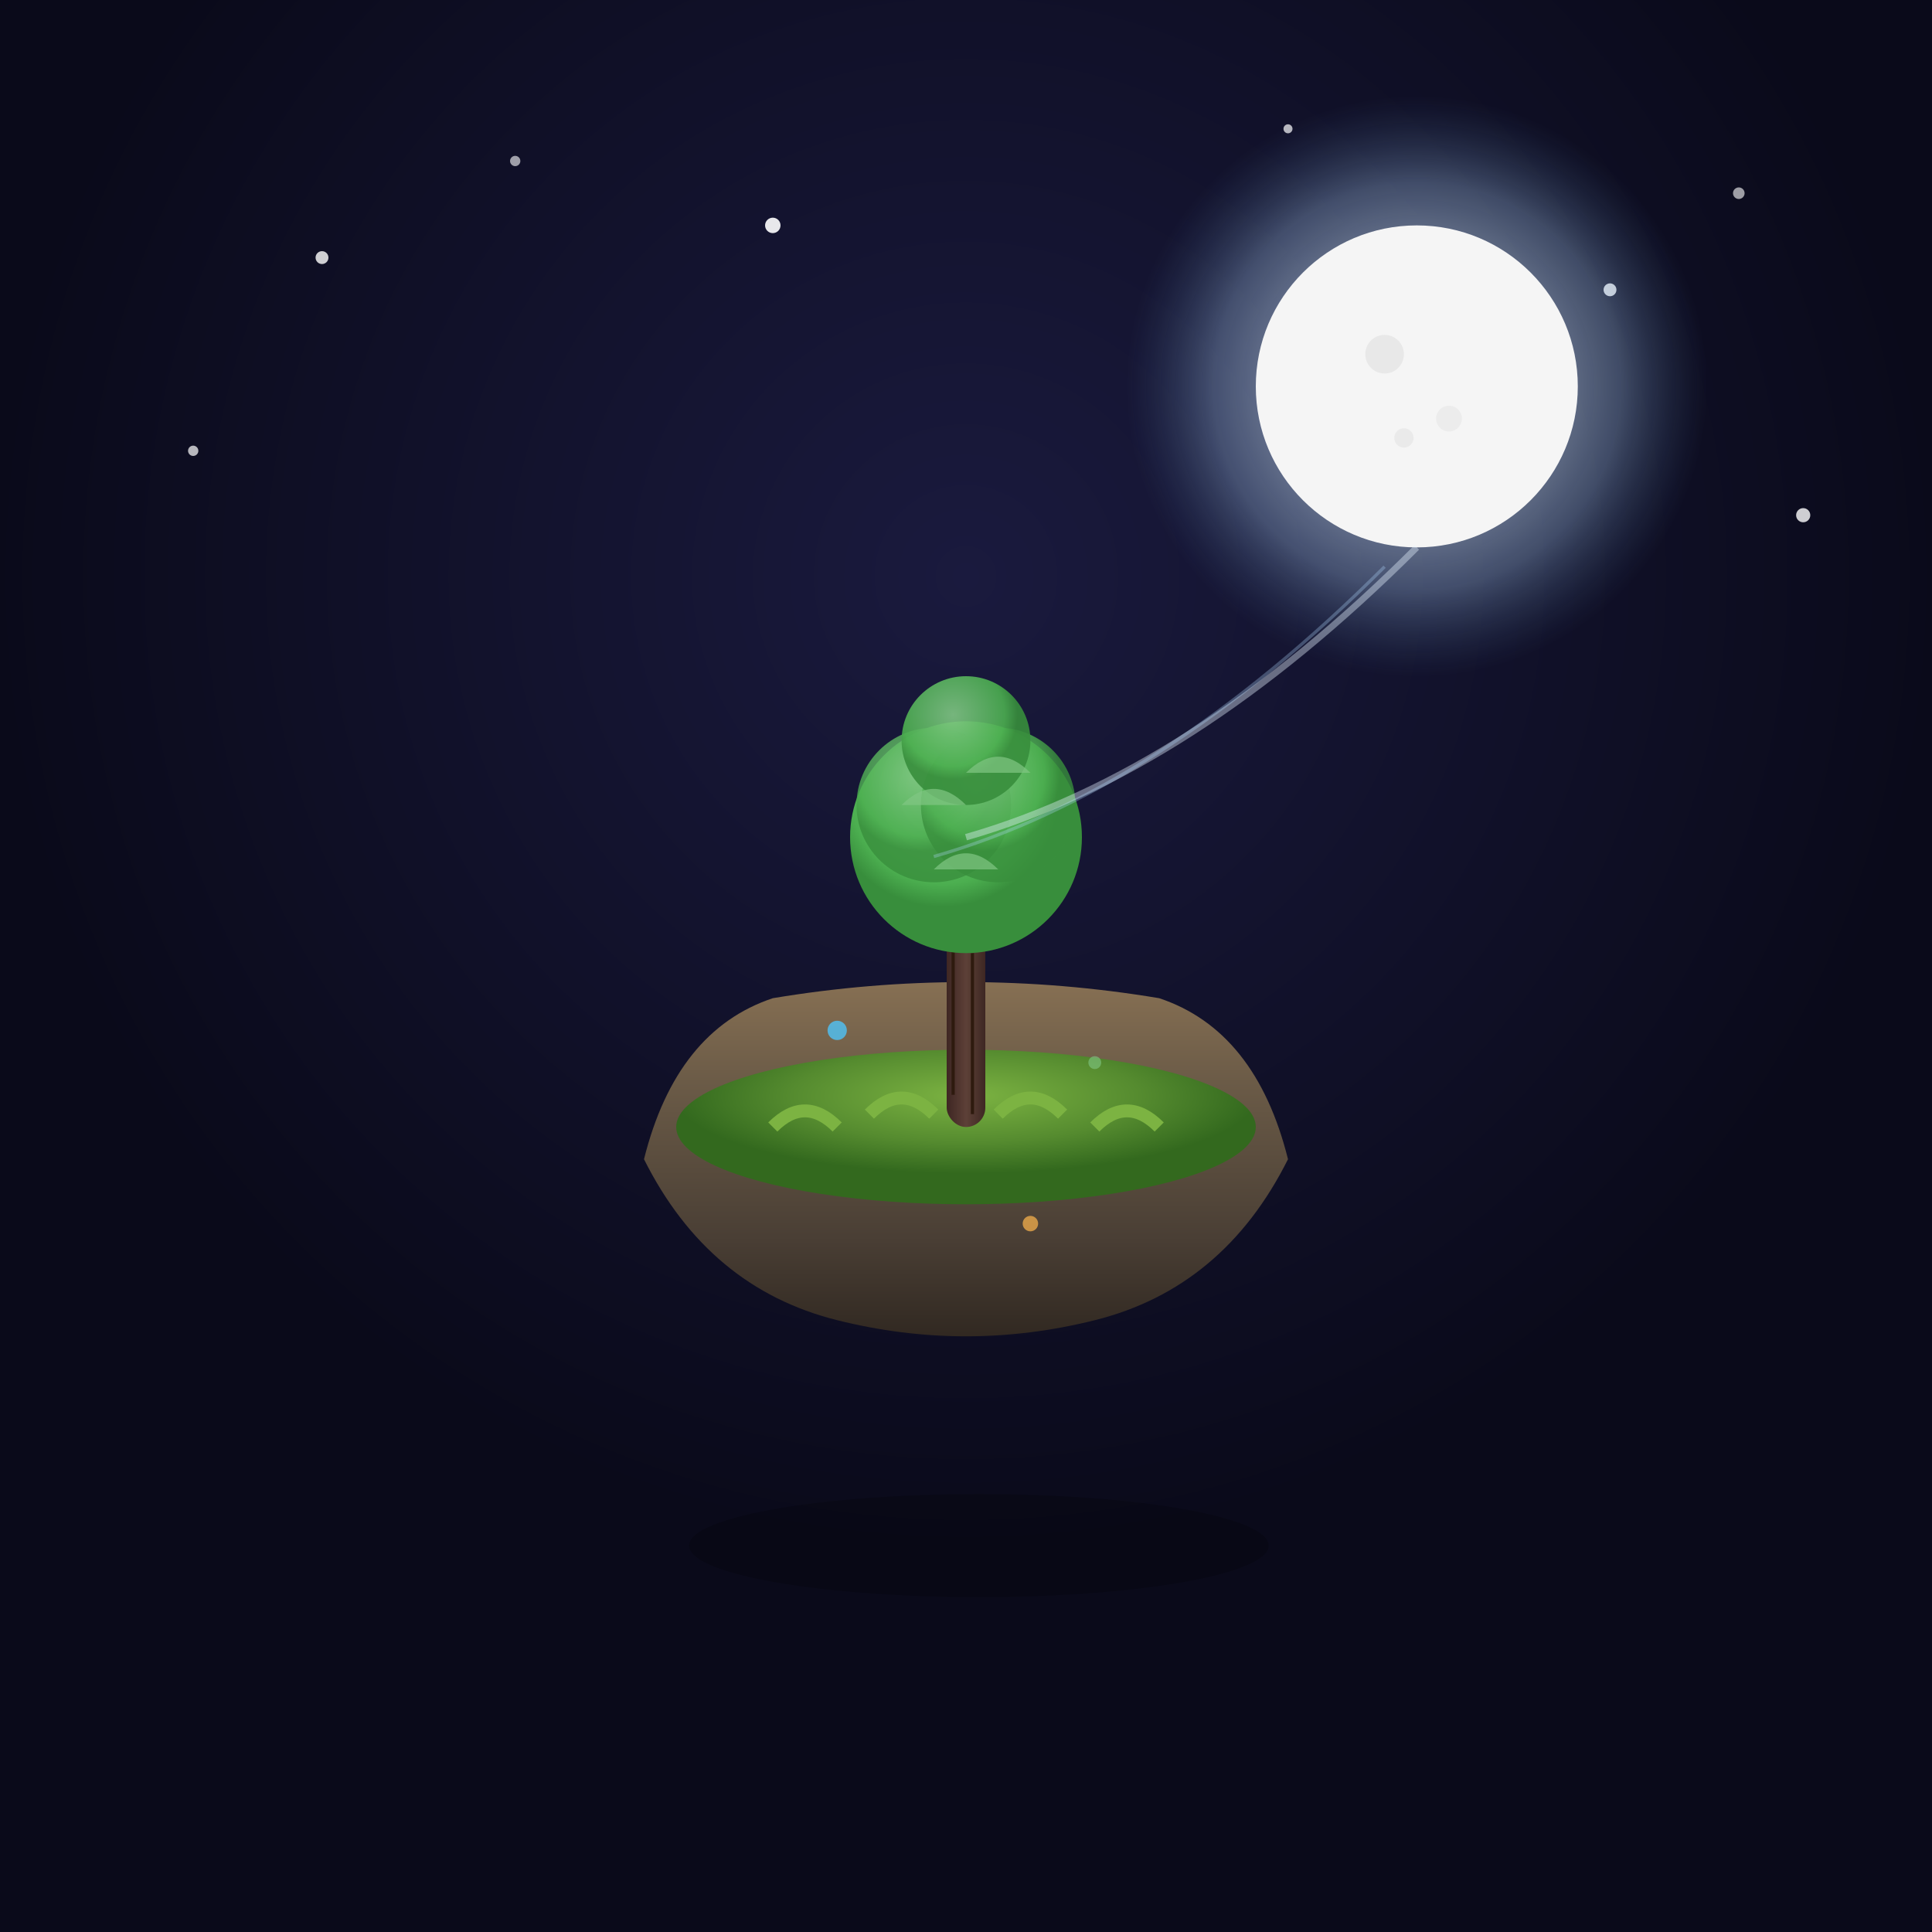
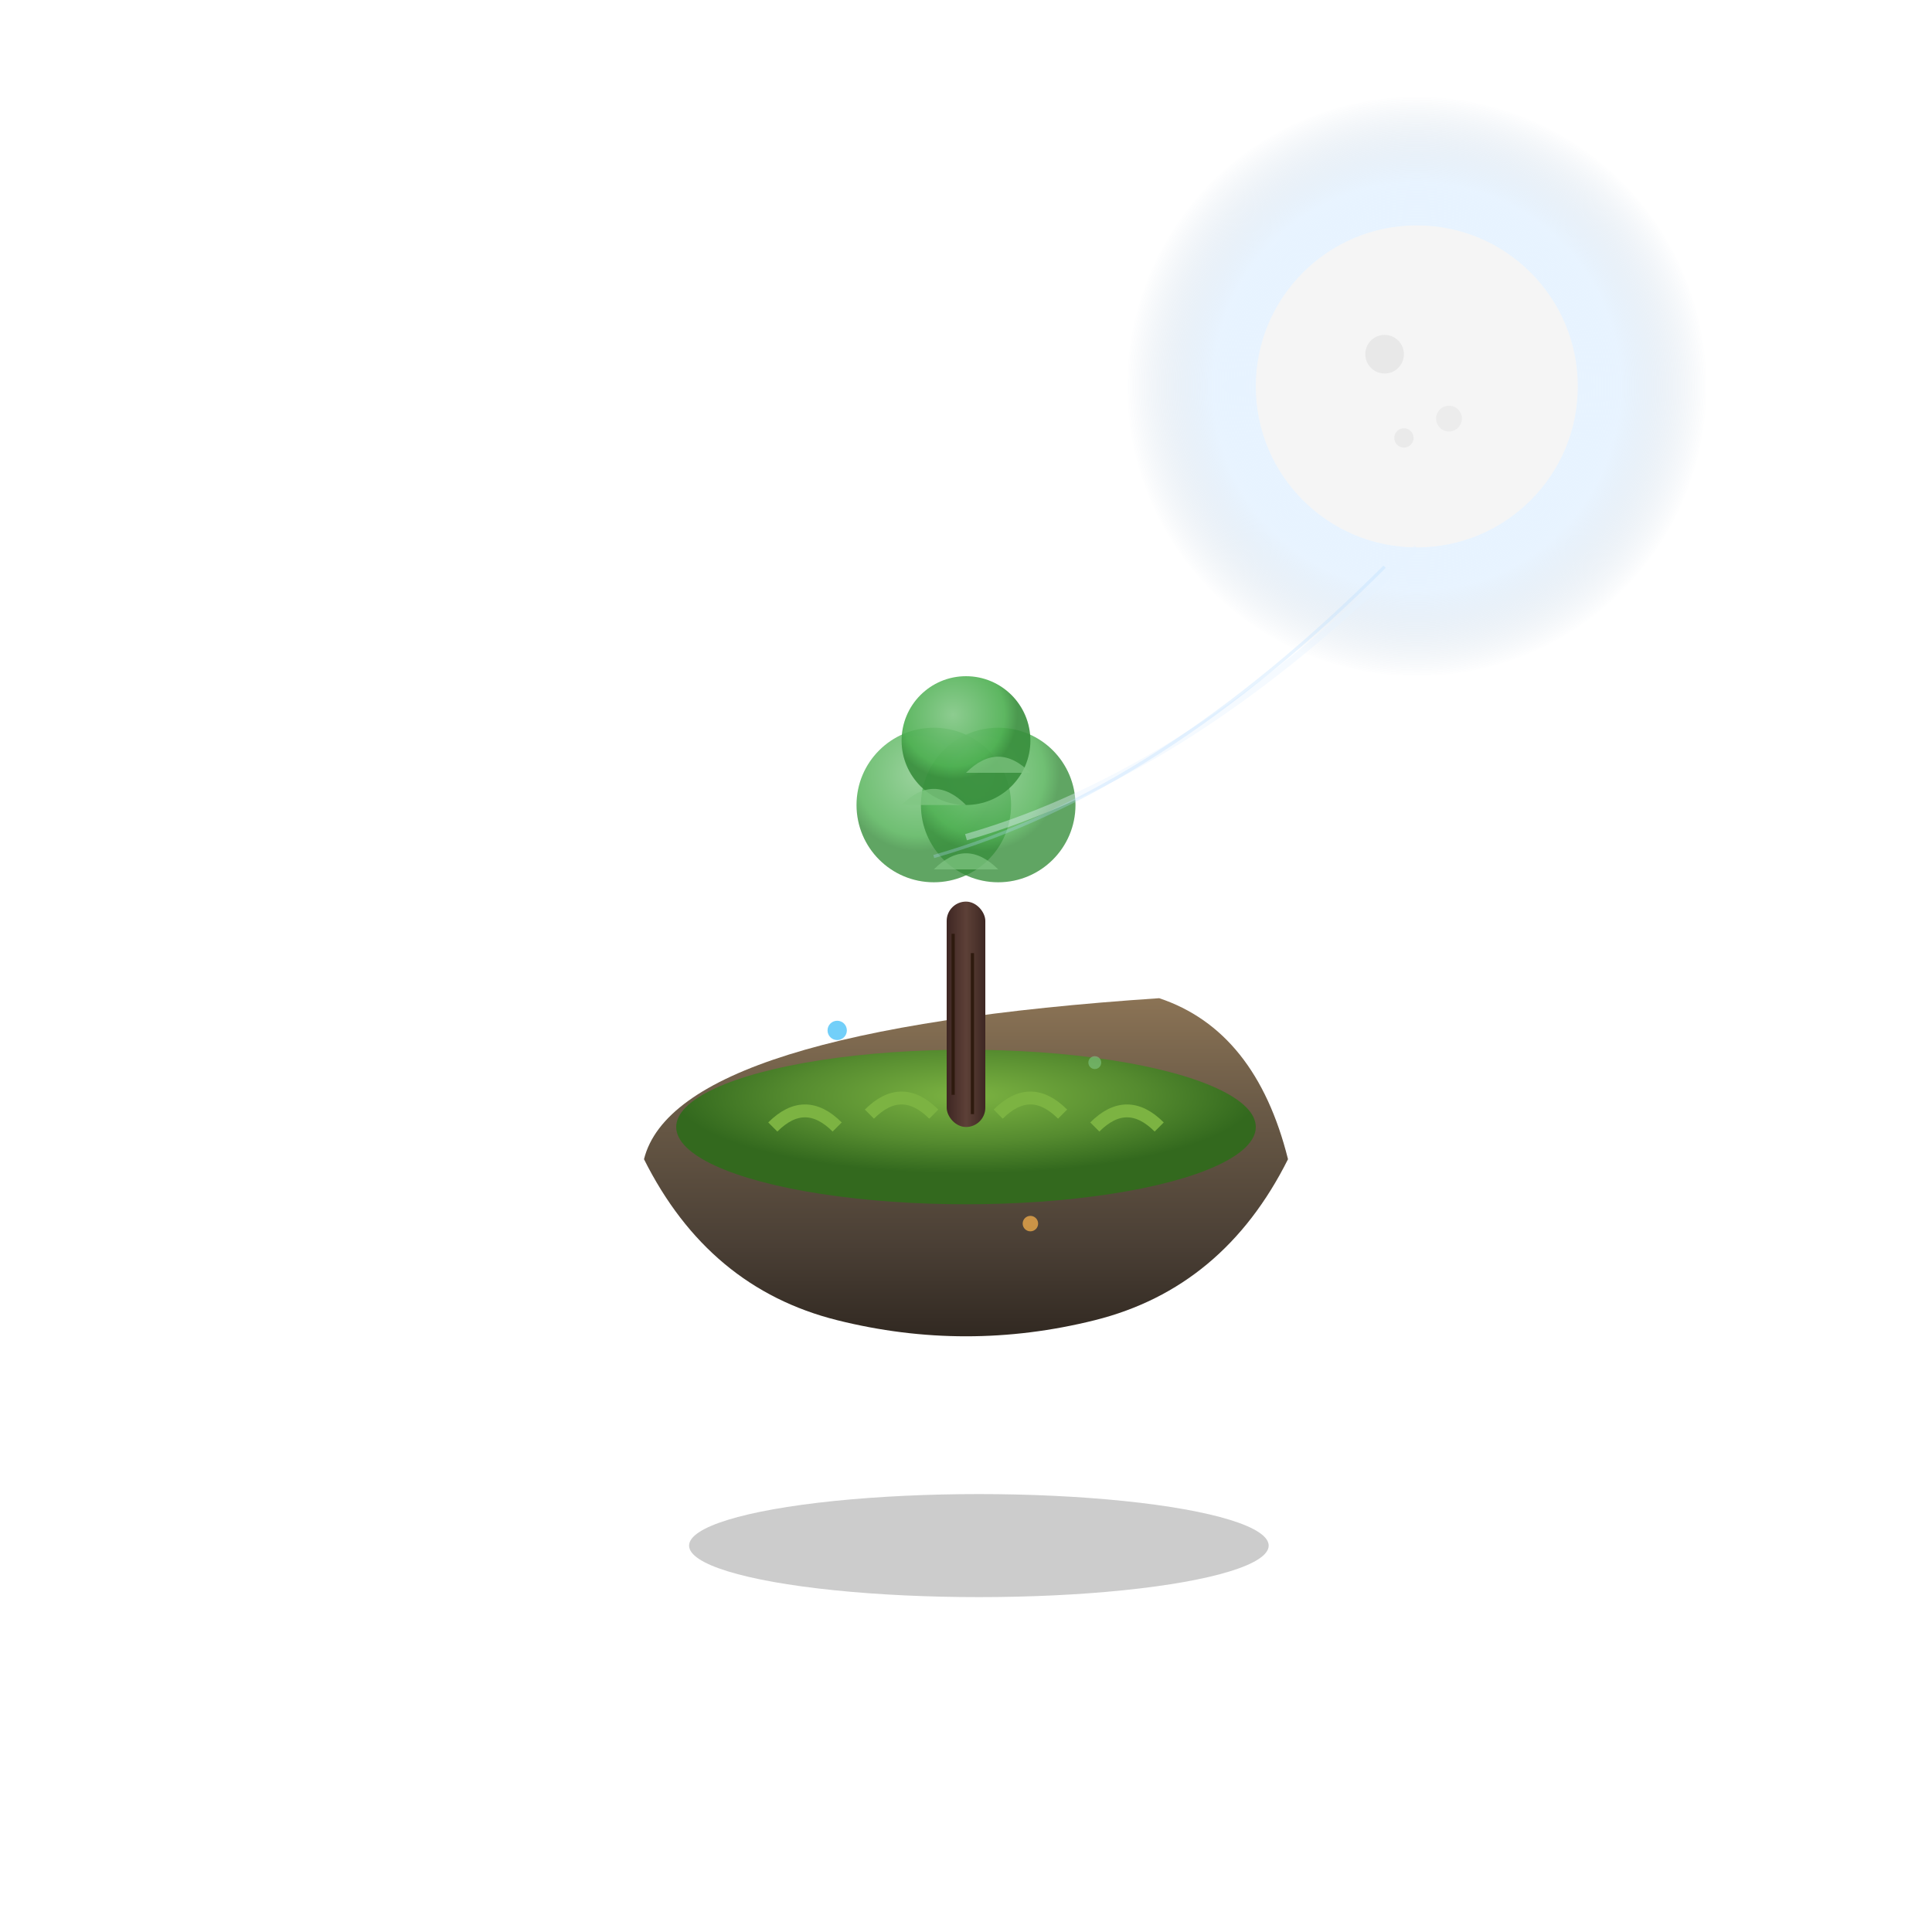
<svg xmlns="http://www.w3.org/2000/svg" viewBox="0 0 300 300">
  <defs>
    <radialGradient id="skyGradient" cx="50%" cy="30%">
      <stop offset="0%" stop-color="#1a1a3e" />
      <stop offset="100%" stop-color="#0a0a1a" />
    </radialGradient>
    <radialGradient id="moonGlow" cx="50%" cy="50%">
      <stop offset="0%" stop-color="#ffffff" stop-opacity="0.9" />
      <stop offset="30%" stop-color="#e6f3ff" stop-opacity="0.6" />
      <stop offset="70%" stop-color="#b3d9ff" stop-opacity="0.3" />
      <stop offset="100%" stop-color="#4d79a4" stop-opacity="0" />
    </radialGradient>
    <linearGradient id="islandGradient" x1="0%" y1="0%" x2="0%" y2="100%">
      <stop offset="0%" stop-color="#8b7355" />
      <stop offset="30%" stop-color="#6b5b47" />
      <stop offset="70%" stop-color="#4a3f35" />
      <stop offset="100%" stop-color="#2d251e" />
    </linearGradient>
    <radialGradient id="grassGradient" cx="50%" cy="30%">
      <stop offset="0%" stop-color="#7cb342" />
      <stop offset="60%" stop-color="#558b2f" />
      <stop offset="100%" stop-color="#33691e" />
    </radialGradient>
    <linearGradient id="trunkGradient" x1="0%" y1="0%" x2="100%" y2="0%">
      <stop offset="0%" stop-color="#3e2723" />
      <stop offset="50%" stop-color="#5d4037" />
      <stop offset="100%" stop-color="#3e2723" />
    </linearGradient>
    <radialGradient id="foliageGradient" cx="40%" cy="30%">
      <stop offset="0%" stop-color="#81c784" />
      <stop offset="40%" stop-color="#66bb6a" />
      <stop offset="80%" stop-color="#4caf50" />
      <stop offset="100%" stop-color="#388e3c" />
    </radialGradient>
    <filter id="glow">
      <feGaussianBlur stdDeviation="3" result="coloredBlur" />
      <feMerge>
        <feMergeNode in="coloredBlur" />
        <feMergeNode in="SourceGraphic" />
      </feMerge>
    </filter>
    <filter id="shadow">
      <feDropShadow dx="2" dy="8" stdDeviation="4" flood-color="#000" flood-opacity="0.3" />
    </filter>
  </defs>
-   <rect width="300" height="300" fill="url(#skyGradient)" />
  <circle cx="50" cy="40" r="1" fill="#ffffff" opacity="0.8" />
  <circle cx="80" cy="25" r="0.8" fill="#ffffff" opacity="0.6" />
  <circle cx="120" cy="35" r="1.2" fill="#ffffff" opacity="0.9" />
  <circle cx="200" cy="20" r="0.7" fill="#ffffff" opacity="0.7" />
  <circle cx="250" cy="45" r="1" fill="#ffffff" opacity="0.8" />
  <circle cx="270" cy="30" r="0.9" fill="#ffffff" opacity="0.6" />
  <circle cx="30" cy="70" r="0.8" fill="#ffffff" opacity="0.7" />
  <circle cx="280" cy="80" r="1.1" fill="#ffffff" opacity="0.8" />
  <circle cx="220" cy="60" r="45" fill="url(#moonGlow)" filter="url(#glow)" />
  <circle cx="220" cy="60" r="25" fill="#f5f5f5" filter="url(#glow)" />
  <circle cx="215" cy="55" r="3" fill="#e0e0e0" opacity="0.6" />
  <circle cx="225" cy="65" r="2" fill="#e0e0e0" opacity="0.4" />
  <circle cx="218" cy="68" r="1.5" fill="#e0e0e0" opacity="0.5" />
  <ellipse cx="152" cy="240" rx="45" ry="8" fill="#000" opacity="0.2" />
-   <path d="M 100 180 Q 110 200 130 205 Q 150 210 170 205 Q 190 200 200 180 Q 195 160 180 155 Q 150 150 120 155 Q 105 160 100 180 Z" fill="url(#islandGradient)" filter="url(#shadow)" />
+   <path d="M 100 180 Q 110 200 130 205 Q 150 210 170 205 Q 190 200 200 180 Q 195 160 180 155 Q 105 160 100 180 Z" fill="url(#islandGradient)" filter="url(#shadow)" />
  <ellipse cx="150" cy="175" rx="45" ry="12" fill="url(#grassGradient)" />
  <path d="M 120 175 Q 125 170 130 175" stroke="#7cb342" stroke-width="2" fill="none" />
  <path d="M 135 173 Q 140 168 145 173" stroke="#7cb342" stroke-width="2" fill="none" />
  <path d="M 155 173 Q 160 168 165 173" stroke="#7cb342" stroke-width="2" fill="none" />
  <path d="M 170 175 Q 175 170 180 175" stroke="#7cb342" stroke-width="2" fill="none" />
  <rect x="147" y="140" width="6" height="35" fill="url(#trunkGradient)" rx="3" />
  <line x1="148" y1="145" x2="148" y2="170" stroke="#2e1a0e" stroke-width="0.5" />
  <line x1="151" y1="148" x2="151" y2="173" stroke="#2e1a0e" stroke-width="0.5" />
-   <circle cx="150" cy="130" r="18" fill="url(#foliageGradient)" />
  <circle cx="145" cy="125" r="12" fill="url(#foliageGradient)" opacity="0.8" />
  <circle cx="155" cy="125" r="12" fill="url(#foliageGradient)" opacity="0.8" />
  <circle cx="150" cy="115" r="10" fill="url(#foliageGradient)" opacity="0.9" />
  <path d="M 140 125 Q 145 120 150 125" fill="#81c784" opacity="0.7" />
  <path d="M 150 120 Q 155 115 160 120" fill="#81c784" opacity="0.7" />
  <path d="M 145 135 Q 150 130 155 135" fill="#81c784" opacity="0.7" />
  <circle cx="130" cy="160" r="1.5" fill="#4fc3f7" opacity="0.8">
    <animate attributeName="cy" values="160;150;160" dur="3s" repeatCount="indefinite" />
    <animate attributeName="opacity" values="0.8;0.3;0.8" dur="3s" repeatCount="indefinite" />
  </circle>
  <circle cx="170" cy="165" r="1" fill="#81c784" opacity="0.6">
    <animate attributeName="cy" values="165;155;165" dur="4s" repeatCount="indefinite" />
    <animate attributeName="opacity" values="0.6;0.2;0.6" dur="4s" repeatCount="indefinite" />
  </circle>
  <circle cx="160" cy="190" r="1.2" fill="#ffb74d" opacity="0.7">
    <animate attributeName="cy" values="190;180;190" dur="3.5s" repeatCount="indefinite" />
    <animate attributeName="opacity" values="0.7;0.3;0.7" dur="3.5s" repeatCount="indefinite" />
  </circle>
  <path d="M 220 85 Q 185 120 150 130" stroke="#e6f3ff" stroke-width="1" fill="none" opacity="0.4" />
  <path d="M 215 88 Q 180 123 145 133" stroke="#b3d9ff" stroke-width="0.5" fill="none" opacity="0.3" />
</svg>